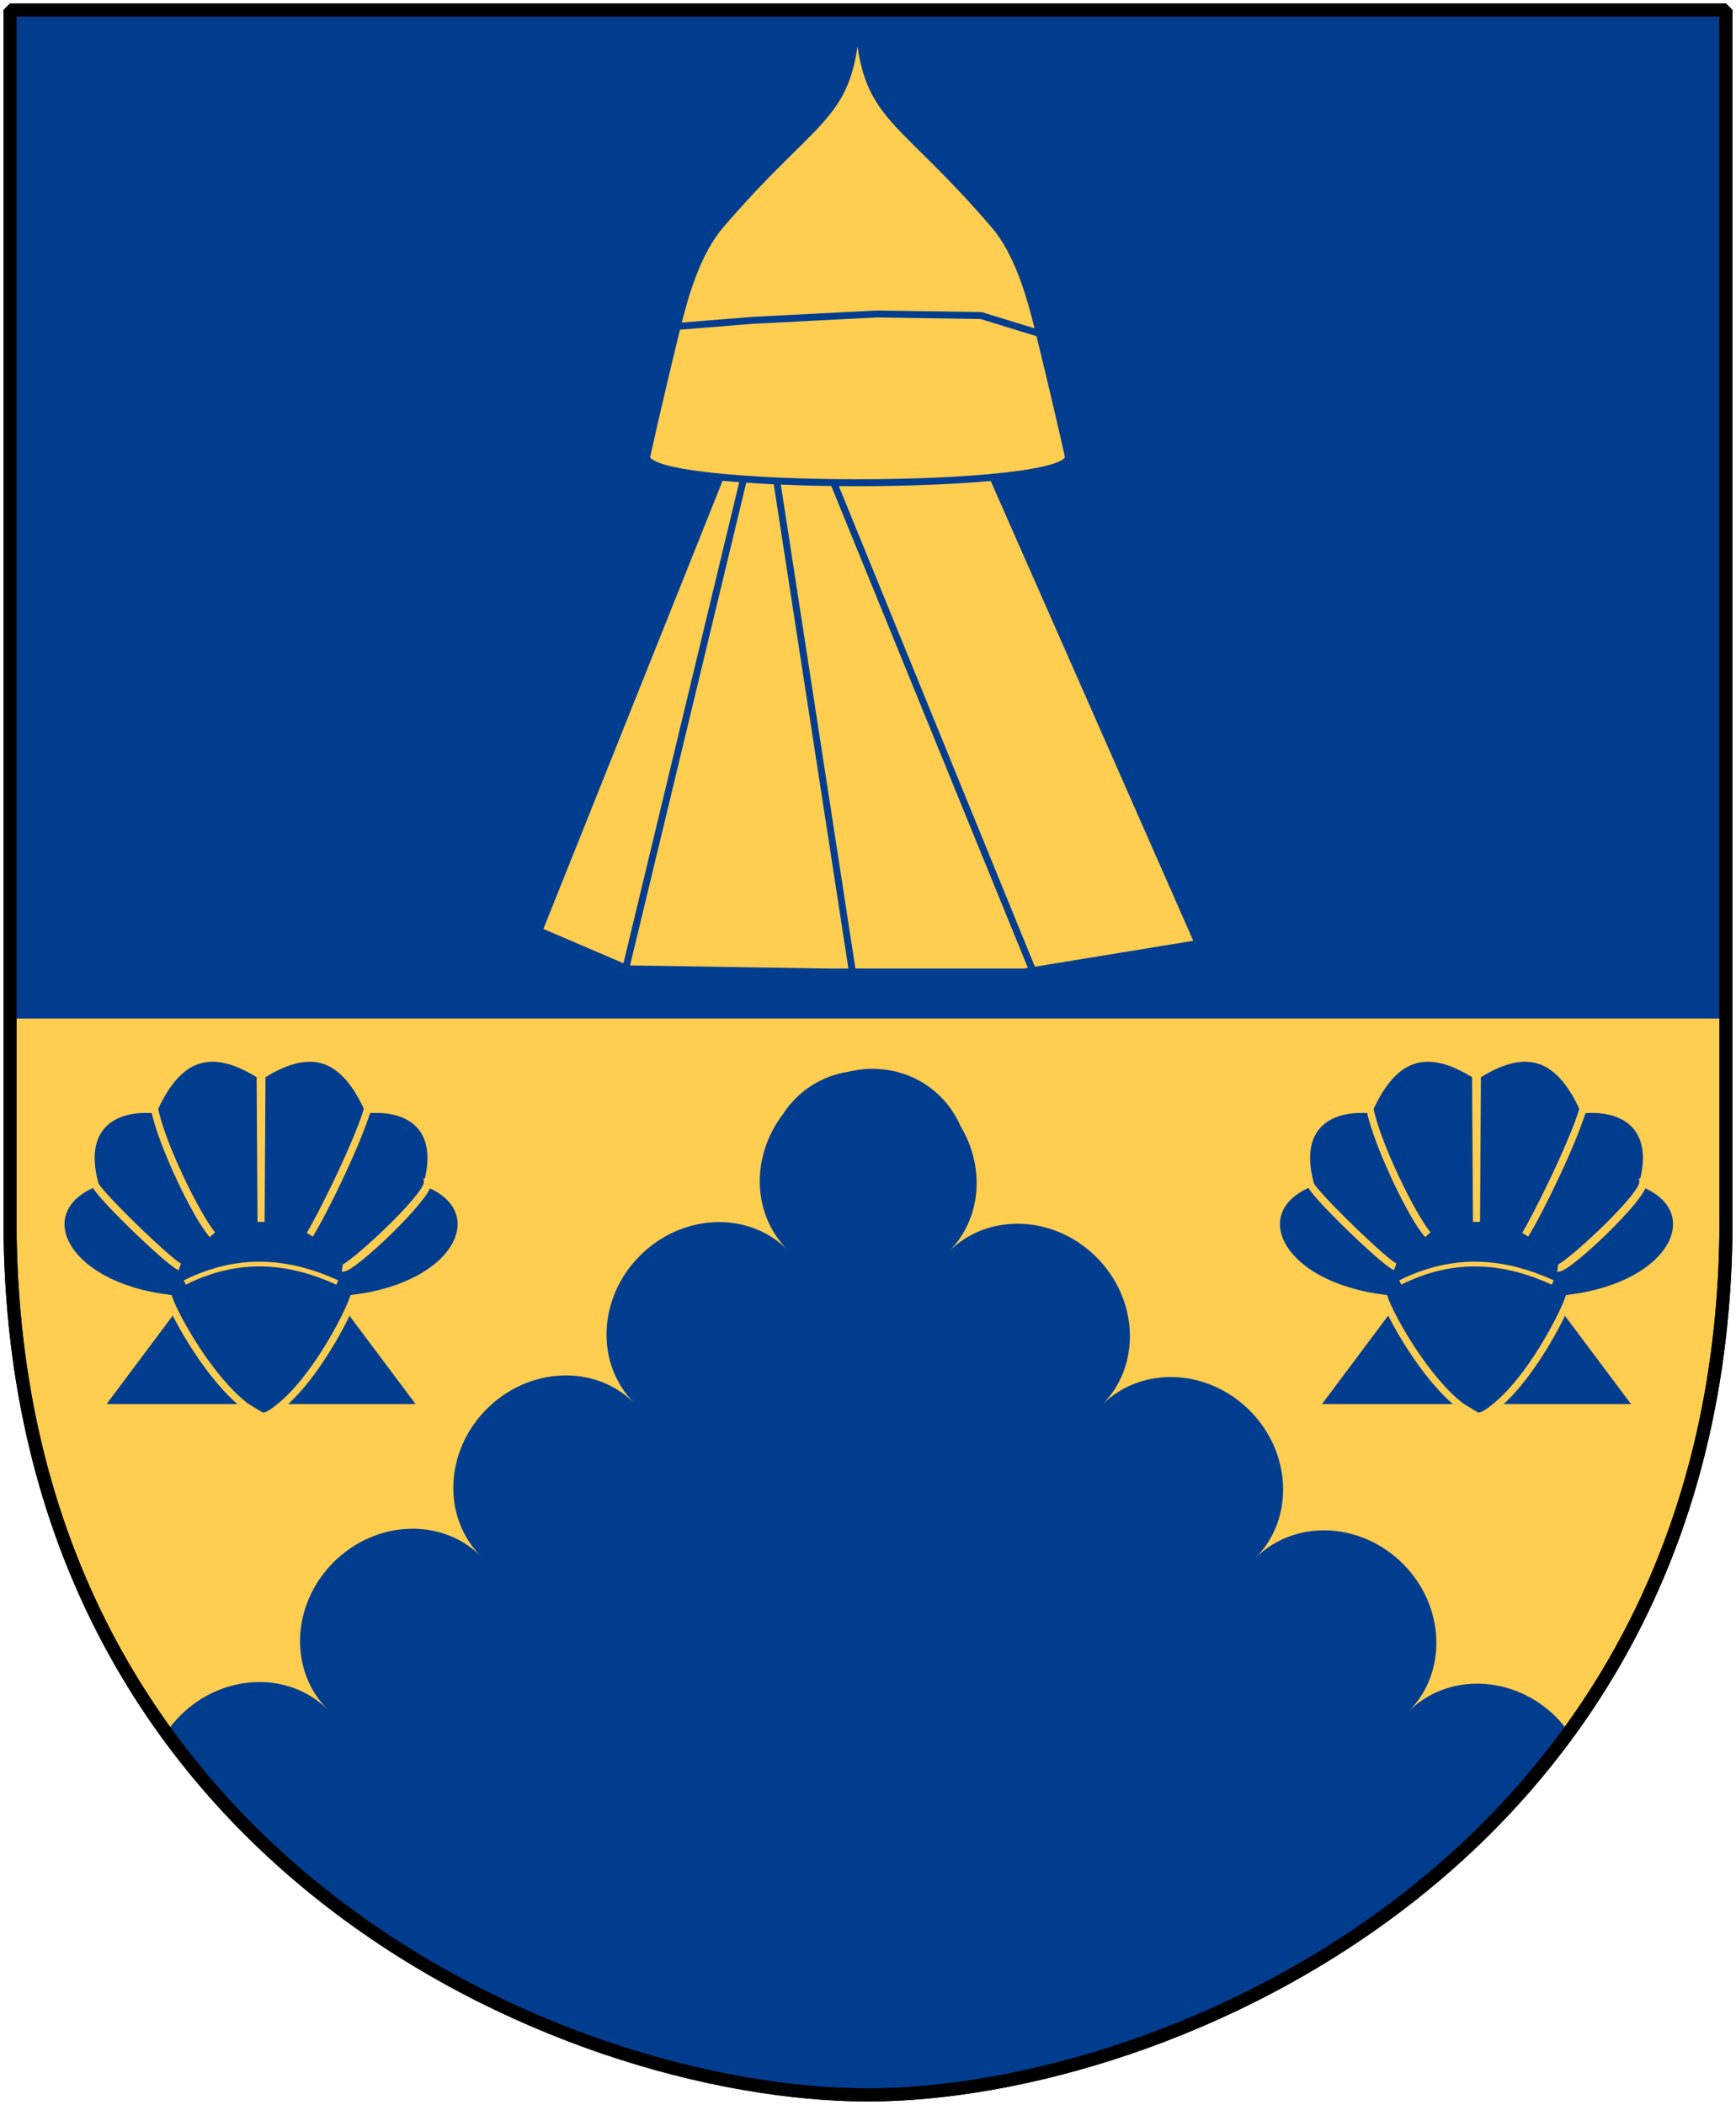
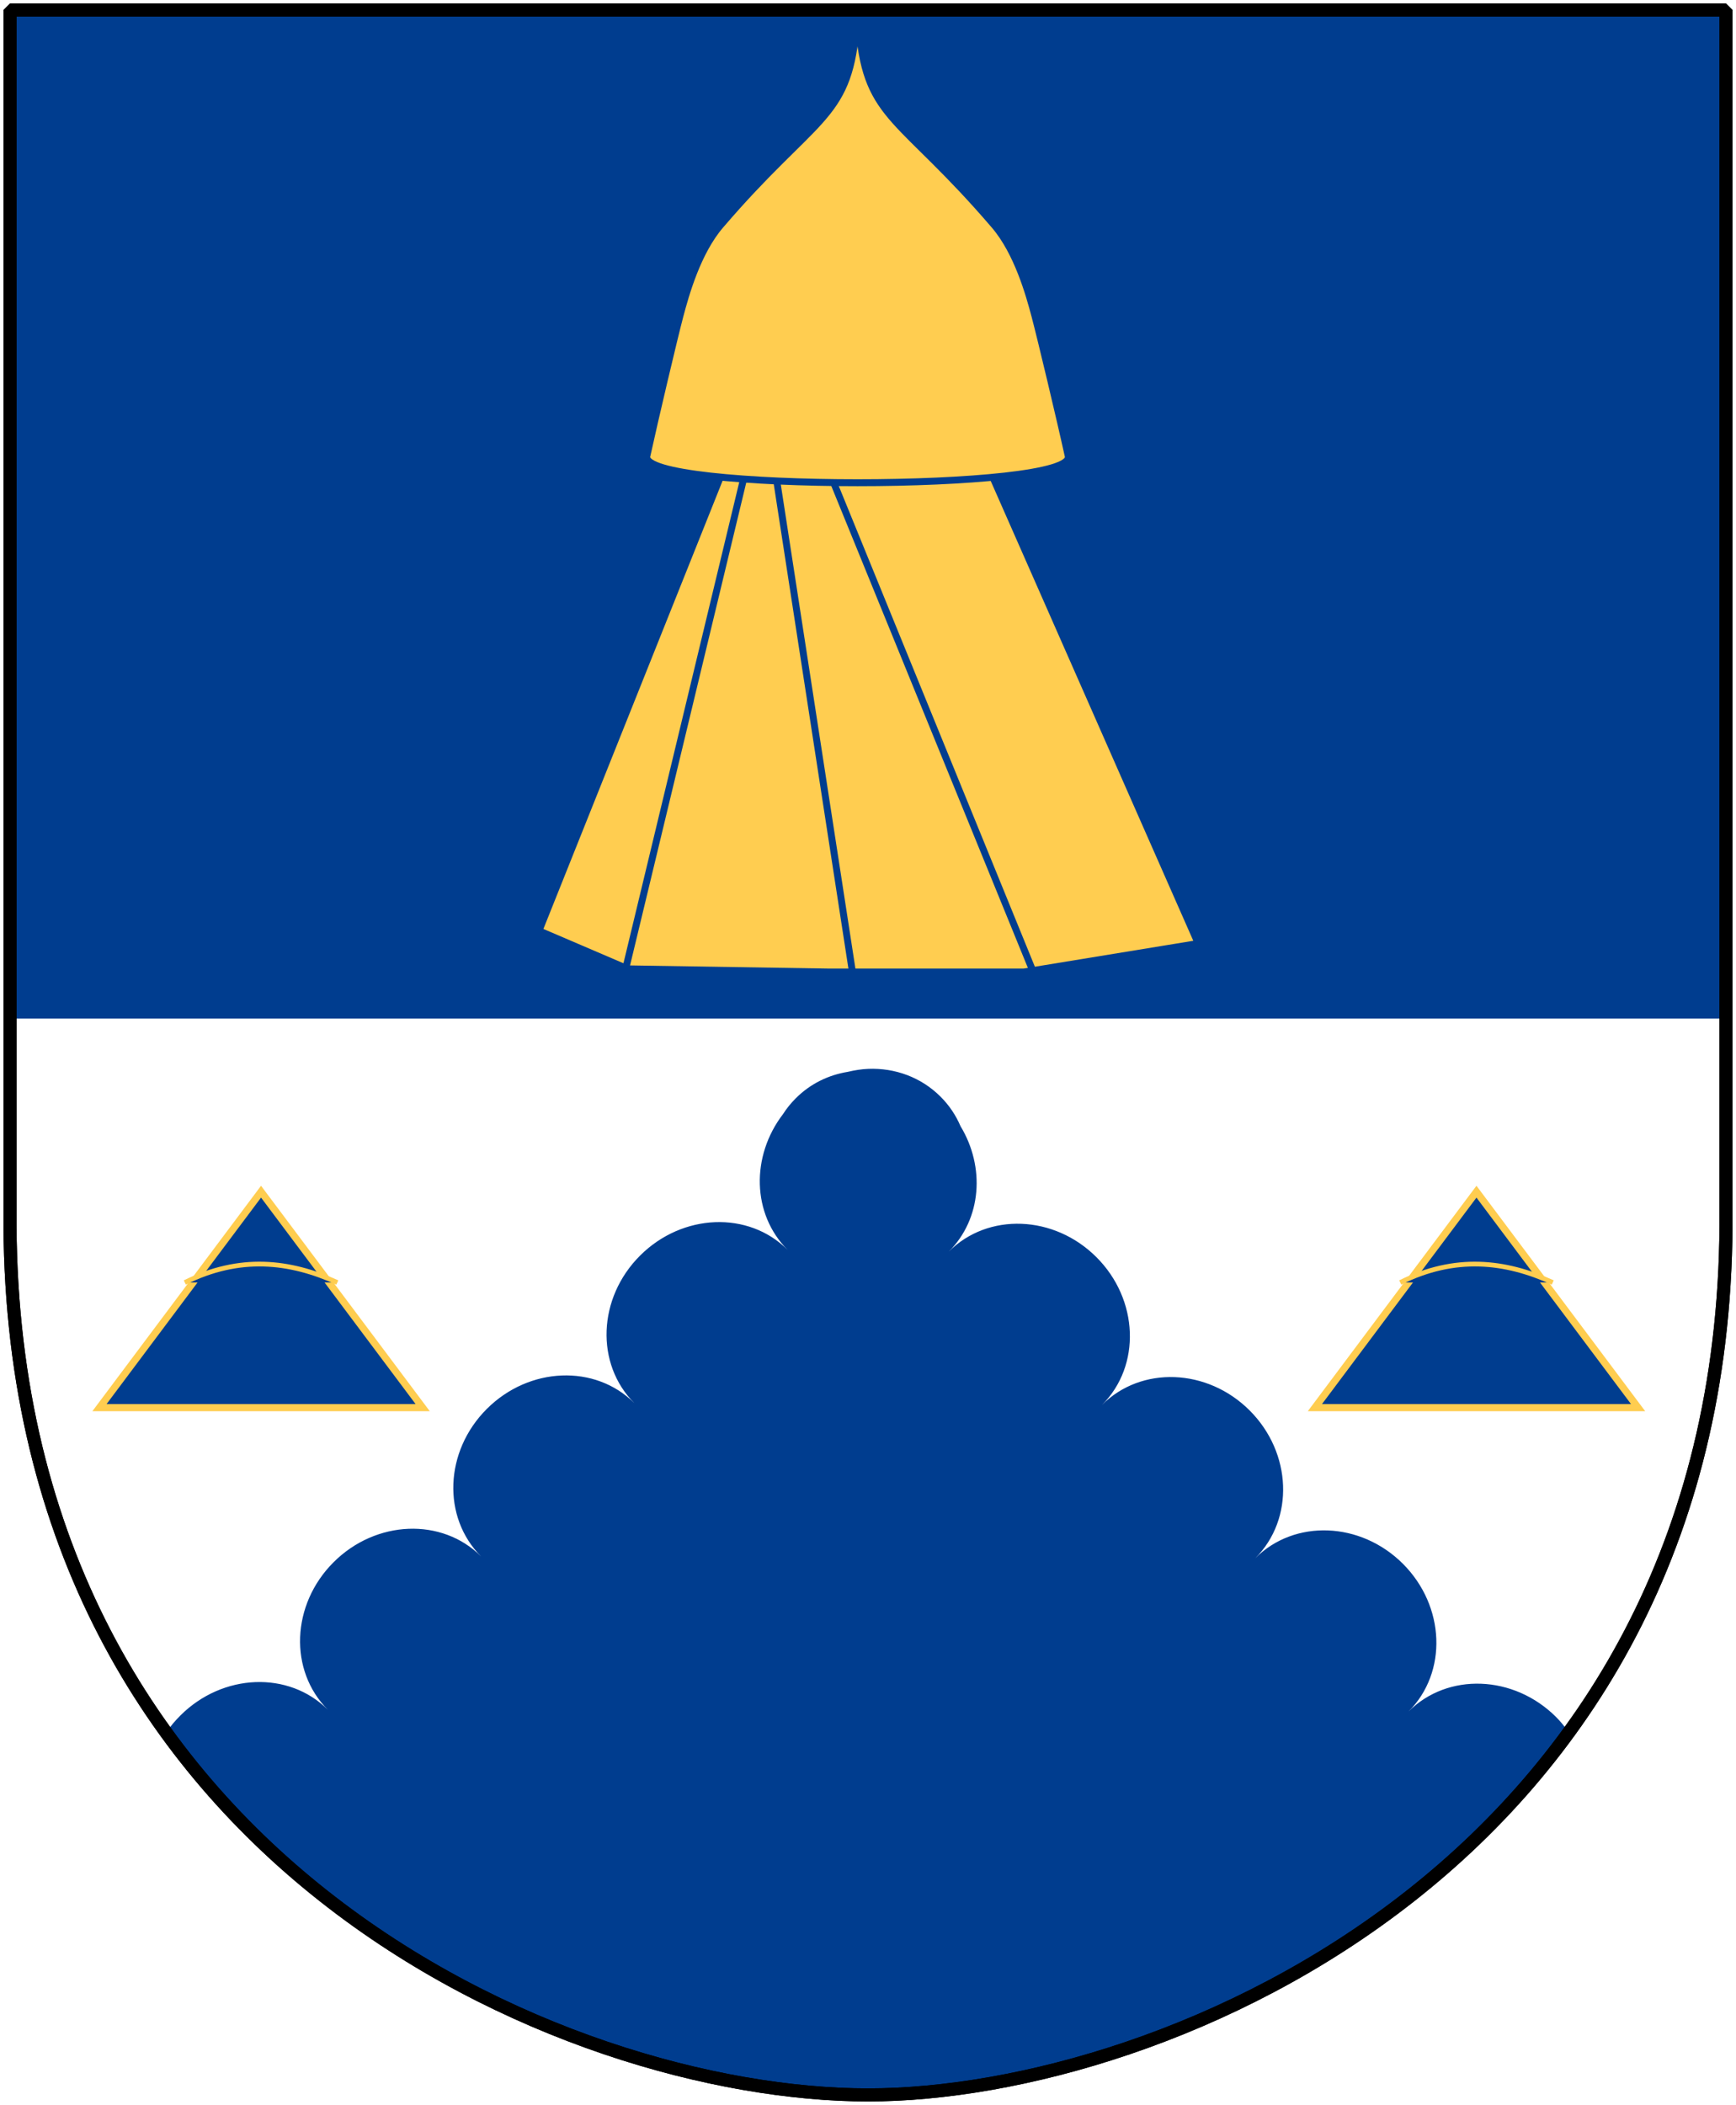
<svg xmlns="http://www.w3.org/2000/svg" xmlns:xlink="http://www.w3.org/1999/xlink" version="1.0" width="251" height="304.2" id="svg4166">
  <defs id="defs4168" />
-   <path d="M 249.551,1.44 L 1.45,1.44 L 1.45,174.936 C 0.682,268.657 81.739,302.756 125.5,302.756 C 168.494,302.756 250.318,268.657 249.551,174.936 L 249.551,1.44 z " style="fill:#ffcd50;fill-opacity:1" id="Shield" />
  <path d="M 125.531,154.469 C 124.544,154.507 123.542,154.676 122.562,154.906 C 119.769,155.362 117.16,156.62 115.062,158.719 C 114.355,159.426 113.739,160.185 113.219,161 C 108.555,167.081 108.708,175.461 113.875,180.625 C 108.216,174.962 98.651,175.349 92.531,181.469 C 86.412,187.588 86.056,197.123 91.719,202.781 C 86.06,197.119 76.494,197.506 70.375,203.625 C 64.256,209.744 63.9,219.279 69.562,224.938 C 63.904,219.275 54.338,219.662 48.219,225.781 C 42.099,231.901 41.744,241.435 47.406,247.094 C 41.748,241.431 32.182,241.818 26.062,247.938 C 25.298,248.702 24.616,249.518 24.031,250.375 C 24.036,250.382 24.026,250.399 24.031,250.406 C 51.122,287.782 96.501,302.75 125.5,302.75 C 154.005,302.75 199.557,287.76 226.812,250.344 C 226.27,249.579 225.688,248.845 225,248.156 C 218.881,242.037 209.315,241.681 203.656,247.344 C 209.319,241.685 208.963,232.119 202.844,226 C 196.724,219.881 187.159,219.525 181.5,225.188 C 187.163,219.529 186.807,209.963 180.688,203.844 C 174.568,197.724 165.002,197.369 159.344,203.031 C 165.006,197.373 164.651,187.807 158.531,181.688 C 152.412,175.568 142.846,175.212 137.188,180.875 C 141.94,176.126 142.452,168.652 138.875,162.75 C 138.21,161.192 137.256,159.755 136,158.5 C 133.171,155.669 129.391,154.319 125.531,154.469 z " style="fill:#003d8f;fill-opacity:1;fill-rule:nonzero;stroke:none;stroke-width:1;stroke-miterlimit:4;stroke-dasharray:none;stroke-opacity:1" id="Inverterat_mantelsnitt_fjallskura" />
  <g transform="translate(-0.795,0)" id="g6696">
    <g transform="matrix(0.342,0,0,-0.342,-50.438,89.257)" style="fill:#003d8f;stroke:#ffcd50;stroke-width:3;stroke-opacity:1" id="g2022">
      <path d="M 191.854,-333.839 L 260.162,-242.584 L 328.498,-333.839 L 260.162,-333.839 L 191.854,-333.839 z " style="fill:#003d8f;stroke:#ffcd50;stroke-opacity:1" id="path1900" />
-       <path d="M 253.801,-333.37 C 238.435,-321.676 223.972,-295.528 221.239,-287.651 C 175.85,-282.02 162.229,-250.278 189.801,-239.089 C 190.455,-242.626 222.086,-273.165 225.78,-274.313 C 221.376,-272.684 189.734,-242.28 189.895,-239.026 C 183.564,-215.762 197.19,-206.411 215.176,-207.964 C 218.077,-222.374 232.695,-253.136 239.586,-260.759 C 232.849,-252.577 217.938,-222.182 215.114,-207.401 C 225.05,-185.878 238.377,-179.841 259.801,-193.37 L 260.176,-255.36 L 260.551,-193.37 C 281.976,-179.841 295.271,-185.878 305.208,-207.401 C 301.616,-220.647 286.79,-251.149 280.767,-260.759 C 285.52,-252.968 299.99,-223.981 305.176,-207.964 C 323.163,-206.411 336.789,-215.762 330.458,-239.026 C 329.434,-246.024 297.16,-275.426 294.542,-274.932 C 298.74,-275.391 330.886,-244.732 330.551,-239.089 C 358.124,-250.278 344.503,-282.02 299.114,-287.651 C 296.38,-295.528 282.473,-322.51 267.107,-334.204 C 267.107,-334.204 262.465,-338.302 260.176,-337.245 L 253.801,-333.37 z " style="fill:#003d8f;stroke:#ffcd50;stroke-opacity:1" id="path2792" />
      <path d="M 227.944,-280.955 C 251.078,-269.437 272.231,-271.783 292.409,-280.955" style="fill:#003d8f;stroke:#ffcd50;stroke-width:2;stroke-opacity:1" id="path3686" />
    </g>
    <use transform="translate(175.733,0)" id="use2029" x="0" y="0" width="251" height="304.2" xlink:href="#g2022" />
  </g>
  <path d="M 1.592,1.44 L 1.592,147.201 L 249.408,147.201 L 249.408,1.44 L 125.5,1.44 L 1.592,1.44 z " style="fill:#003d8f;fill-opacity:1;fill-rule:nonzero;stroke:none;stroke-width:1.888;stroke-miterlimit:4;stroke-dasharray:none;stroke-opacity:1" id="path3066" />
  <use id="use3076" x="0" y="0" width="251" height="304.2" xlink:href="#Frame" />
  <g transform="matrix(0.142,0,0,0.142,31.174,21.657)" id="g1973">
    <path d="M 516.414,326.793 L 329.214,794.793 L 419.586,833.524 L 622.924,836.752 L 823.035,836.752 L 1000.552,807.703 L 784.303,317.11 L 516.414,326.793 z " style="fill:#ffcd50;fill-rule:evenodd;stroke:#003d8f;stroke-width:7.049;stroke-linecap:butt;stroke-linejoin:miter;stroke-opacity:1" id="path1960" />
    <path d="M 131.625,4.5 C 130.471,17.331 125.528,16.835 112.062,32.562 C 108.731,36.453 107.039,42.539 106.219,45.625 C 105.398,48.711 102.554,60.752 101.438,65.875 C 100.321,70.998 163.429,70.998 162.312,65.875 C 161.196,60.752 158.321,48.711 157.5,45.625 C 156.679,42.539 154.987,36.453 151.656,32.562 C 138.19,16.835 133.279,17.331 132.125,4.5 L 131.625,4.5 z " transform="matrix(7.049,0,0,7.049,-275.976,-152.657)" style="fill:#ffcd50;fill-rule:evenodd;stroke:#003d8f;stroke-width:1;stroke-linecap:butt;stroke-linejoin:miter;stroke-miterlimit:3.5;stroke-dasharray:none;stroke-opacity:1" id="path1949" />
    <path d="M 839.172,852.89 L 629.379,338.897" style="fill:none;fill-rule:evenodd;stroke:#003d8f;stroke-width:7.049;stroke-linecap:butt;stroke-linejoin:miter;stroke-opacity:1" id="path1965" />
    <path d="M 649.552,844.014 L 571.283,336.476" style="fill:none;fill-rule:evenodd;stroke:#003d8f;stroke-width:7.049;stroke-linecap:butt;stroke-linejoin:miter;stroke-opacity:1" id="path1967" />
    <path d="M 416.359,838.366 L 537.393,335.669" style="fill:none;fill-rule:evenodd;stroke:#003d8f;stroke-width:7.049;stroke-linecap:butt;stroke-linejoin:miter;stroke-opacity:1" id="path1969" />
-     <path d="M 447.021,181.552 L 547.076,173.483 L 672.952,167.028 L 779.462,168.641 L 842.4,188.007" style="fill:none;fill-rule:evenodd;stroke:#003d8f;stroke-width:7.049;stroke-linecap:butt;stroke-linejoin:miter;stroke-opacity:1" id="path1971" />
  </g>
  <path d="M 249.551,1.44 L 1.45,1.44 L 1.45,174.936 C 0.682,268.657 81.739,302.756 125.5,302.756 C 168.494,302.756 250.318,268.657 249.551,174.936 L 249.551,1.44 z " style="fill:none;fill-opacity:0;stroke:#000000;stroke-width:1.888;stroke-linejoin:bevel" id="Frame" />
</svg>